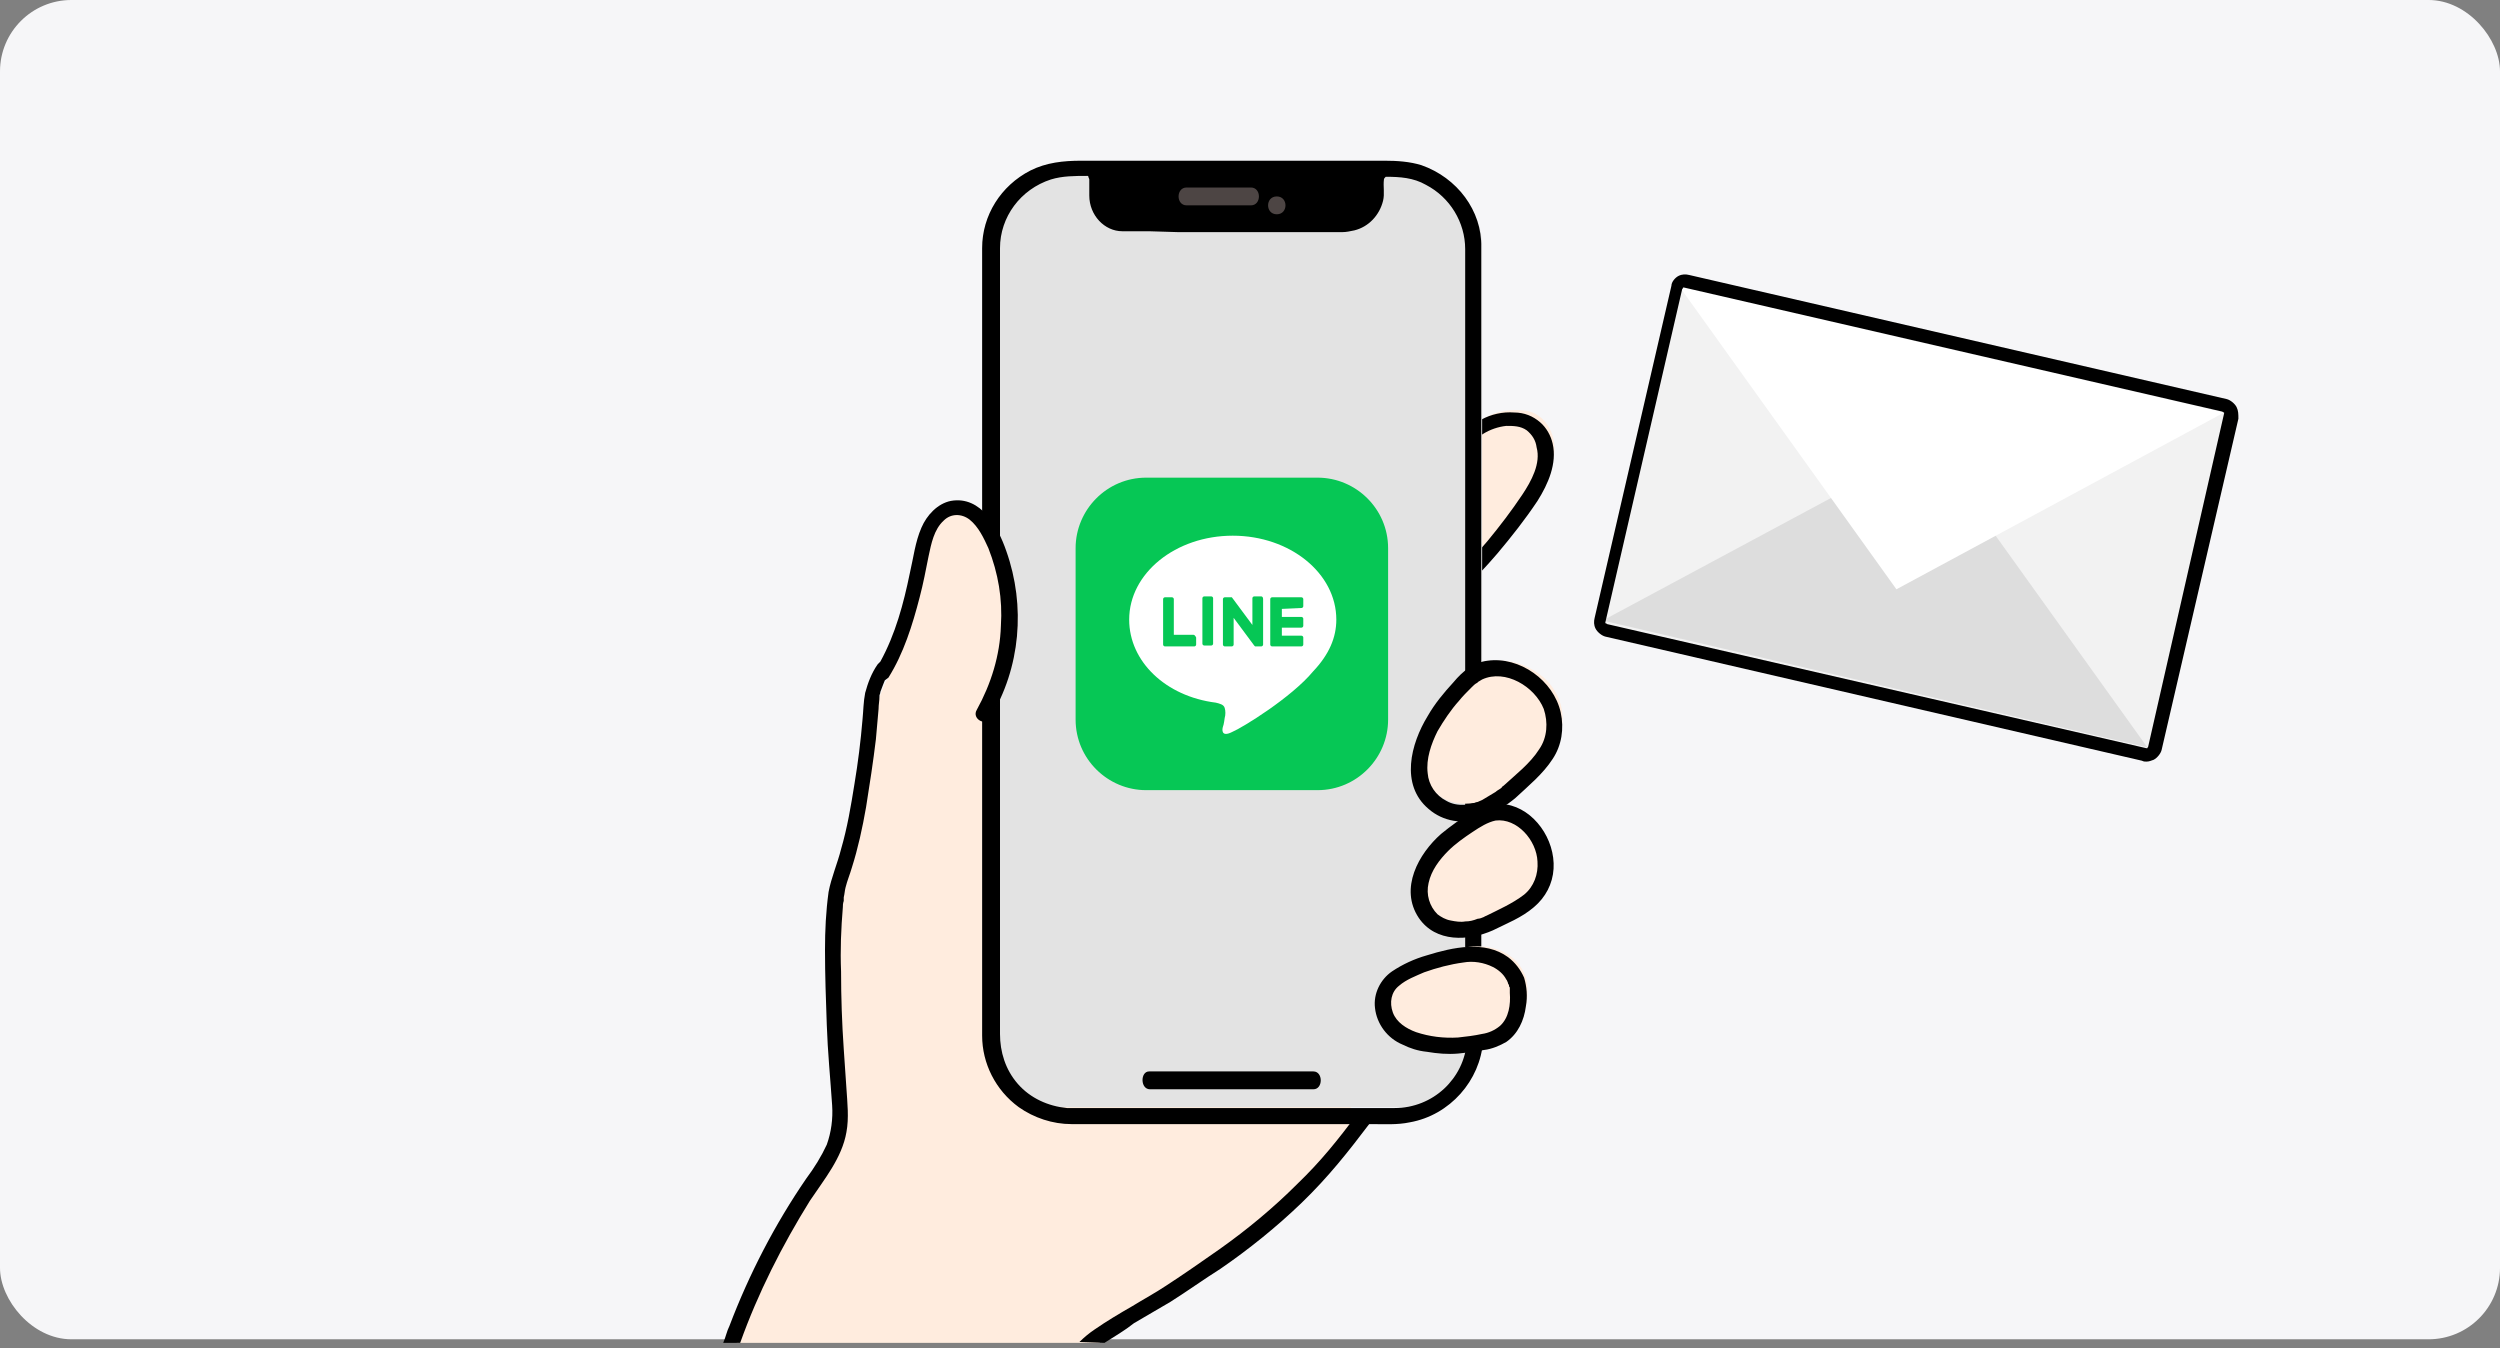
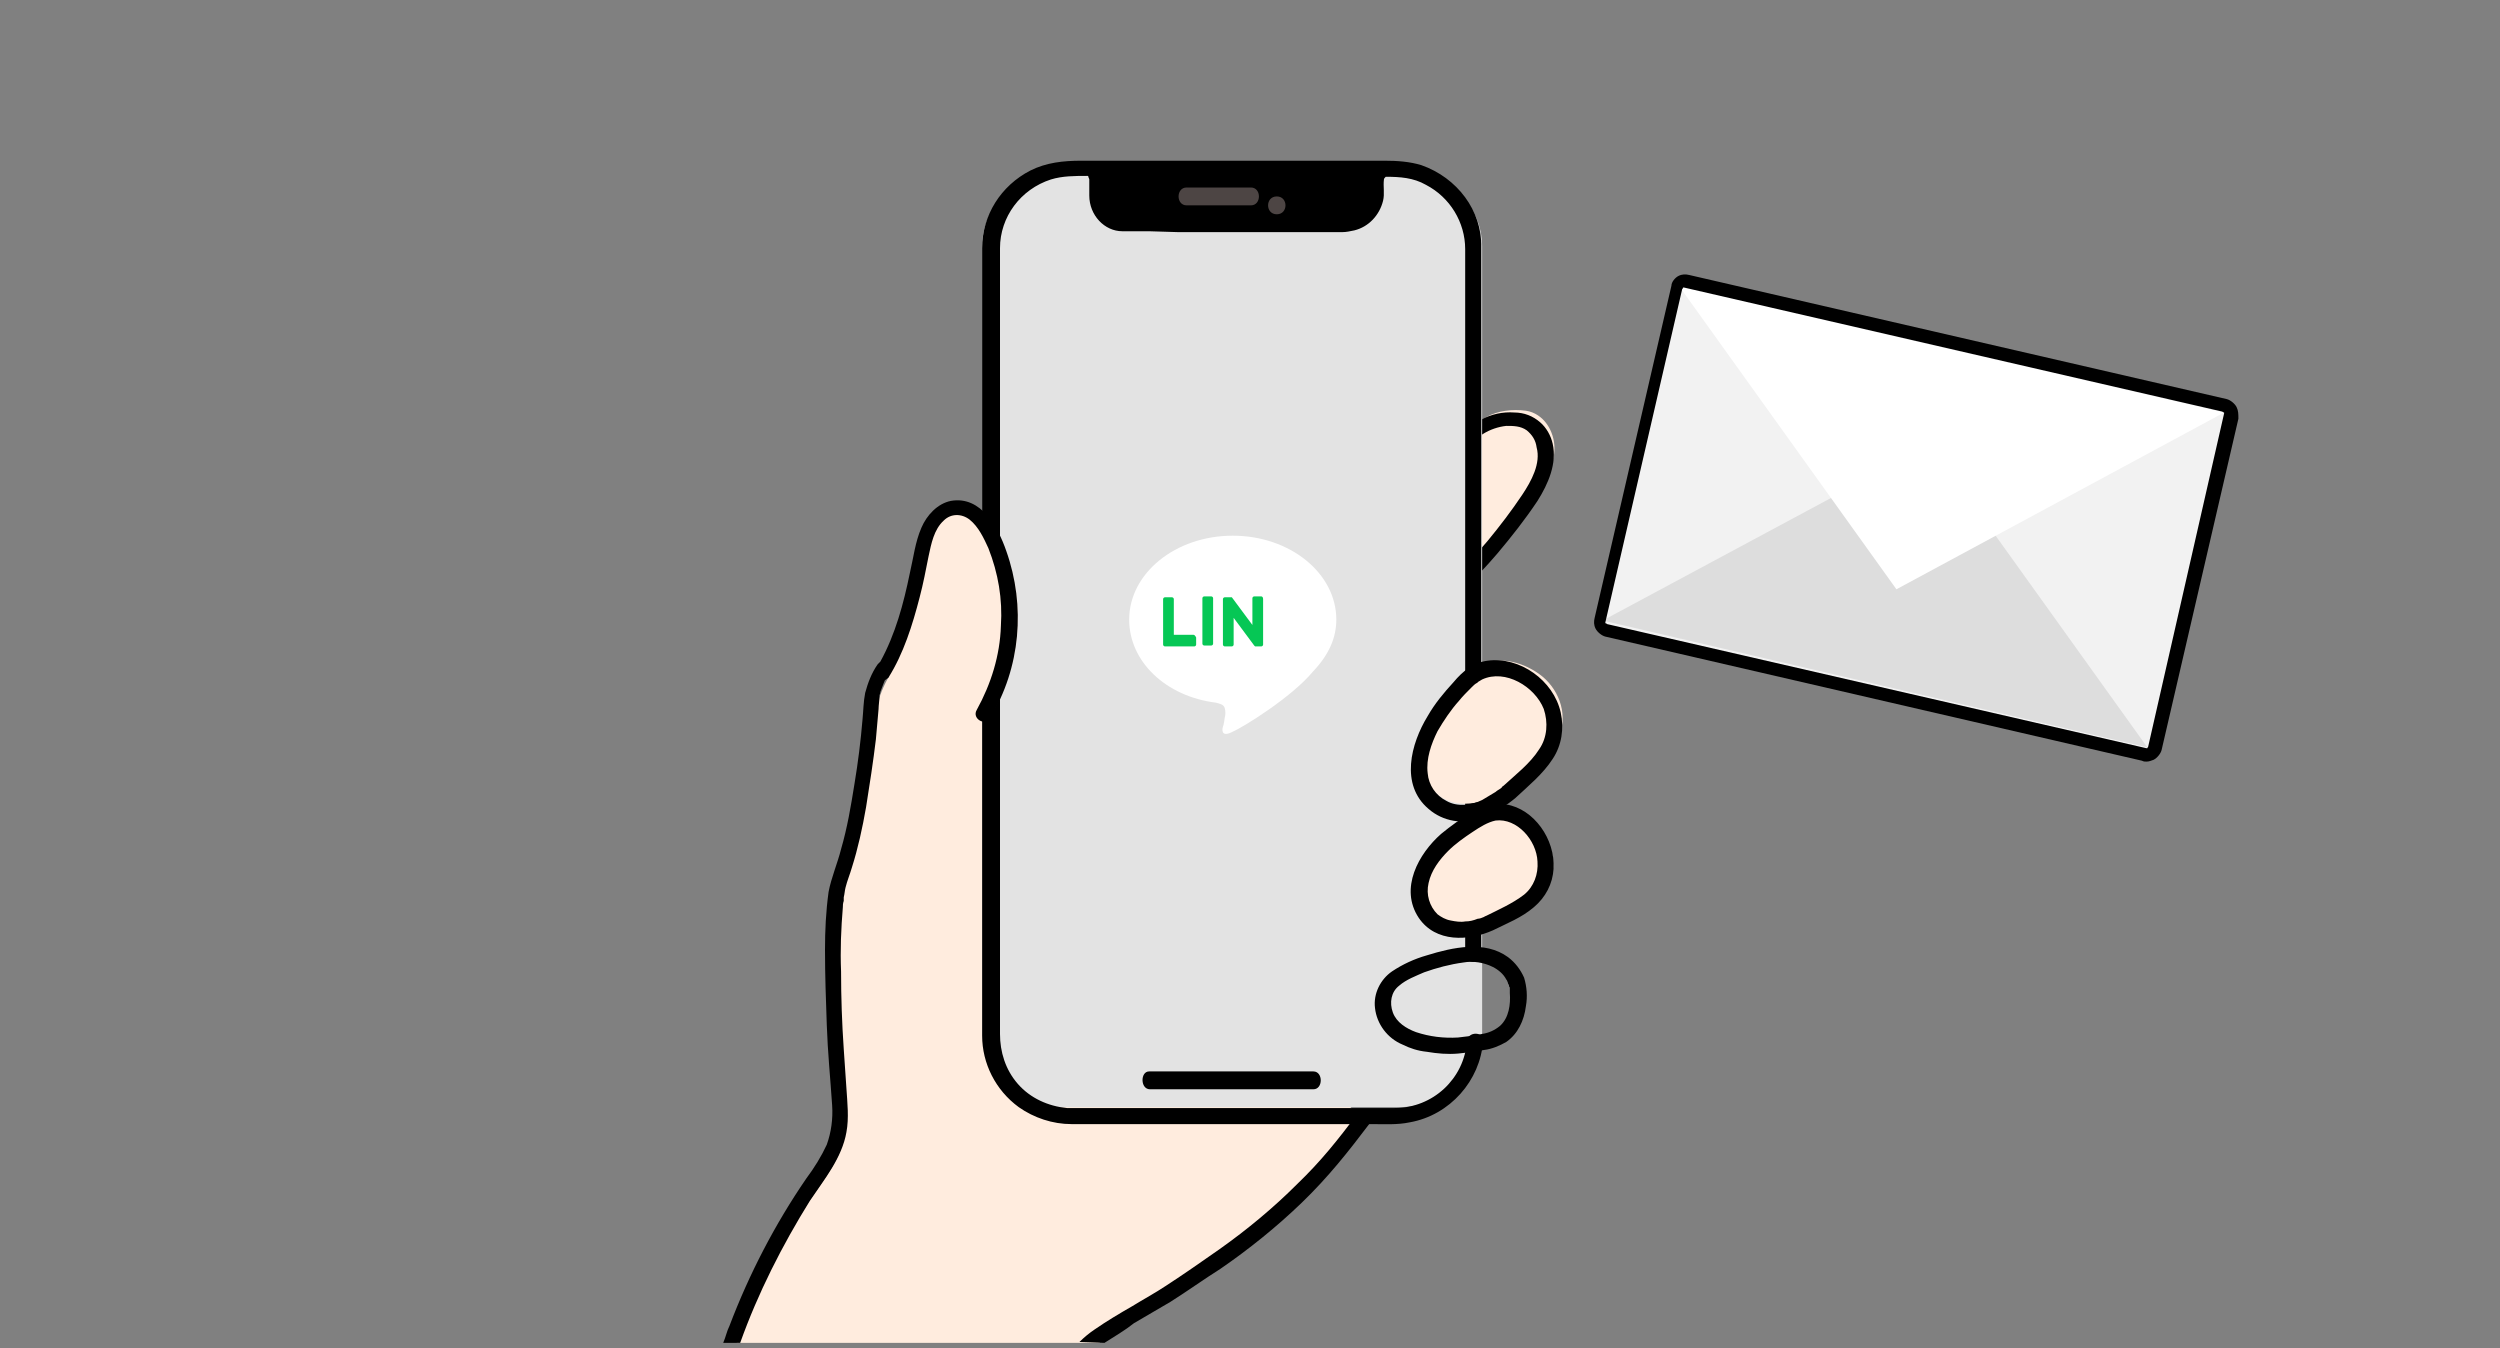
<svg xmlns="http://www.w3.org/2000/svg" width="280px" height="151px" viewBox="0 0 280 151" version="1.1">
  <rect x="0" y="0" width="280" height="151" fill="#808080" stroke="none" />
  <title>icons/icon-line</title>
  <g id="NEW-Design" stroke="none" stroke-width="1" fill="none" fill-rule="evenodd">
    <g id="Home-PC" transform="translate(-836, -1867)">
      <g id="section" transform="translate(0, 1619)">
        <g id="set" transform="translate(816, 202)">
          <g id="icons/icon-line" transform="translate(20, 46)">
-             <rect id="Rectangle" fill="#F6F6F8" x="0" y="0" width="280" height="150" rx="8" />
            <path d="M91.2,133.7 C87.7,138.8 84.7,144.5 82.5,150.4 L123.1,150.4 C125,149 129.9,146.3 131.4,145.3 C142.9,137.8 146.7,134 153,125.9 L111,79.9 C114.4,74 114.8,66.8 112,60.6 C111.3,58.8 109.8,57 107.9,57.1 C106.6,57.2 105.6,58.2 105,59.3 C104.4,60.4 104.3,61.7 104,62.9 C103.3,66.6 102.3,70.9 100.4,74.3 C100.2,74.7 100,75.1 99.8,75.4 C99.3,76.1 98.5,77.8 98.4,78.6 C97.9,83.8 96.8,93.8 94.7,98.8 C93.4,101.9 93.9,113.5 94.6,123.1 C94.7,124.4 94.8,125.8 94.6,127.1 C94.2,129.6 92.6,131.7 91.2,133.7 Z" id="Path" fill="#FFECDE" fill-rule="nonzero" />
            <g id="Home-PC-New-3" transform="translate(99, 18)" fill-rule="nonzero">
              <g id="_x31_015_x5F_color">
                <path d="M64,31 C65.1,30.2 66.3,29.4 67.5,28.7 C68.7,28 70.4,27.8 71.9,28 C73.9,28.3 75.1,30.3 75.1,32.2 C75.1,34.1 74.1,35.8 73,37.4 C70.2,41.4 66.6,45.5 64.3,46.9" id="Path" fill="#FFECDE" />
                <path d="M64.5,32.4 C65.3,31.8 66.2,31.2 67.1,30.6 C67.9,30.1 68.8,29.8 69.7,29.7 C70.5,29.7 71.3,29.7 72,30.2 C72.6,30.7 73,31.3 73.1,32.1 C73.6,33.9 72.5,35.9 71.5,37.4 C70.3,39.2 69,40.9 67.6,42.6 C66.4,44 65.1,45.5 63.6,46.5 C62.6,47.1 63.5,48.6 64.5,48 C66.1,47 67.4,45.5 68.7,44 C70.3,42.1 71.8,40.2 73.2,38.1 C74.4,36.2 75.4,33.9 74.9,31.7 C74.7,30.8 74.2,29.9 73.5,29.3 C72.7,28.6 71.7,28.2 70.6,28.2 C69.3,28.1 68,28.4 66.9,29 C65.7,29.7 64.5,30.5 63.4,31.4 C63.1,31.7 63.1,32.3 63.4,32.6 C63.6,32.7 64.2,32.7 64.5,32.4 L64.5,32.4 Z" id="Path_00000020360103595127940080000015505266285609556912_" fill="#000000" />
                <path d="M67,88 L67,9.6 C67,4.8 62.8,0.9 57.7,0.9 L20.3,0.9 C15.2,0.9 11,4.9 11,9.6 L11,97.3 C11,102.2 15.2,106 20.3,106 L57.7,106 C62.7,106 66.8,102.3 67,97.7 C67,97.7 67,88 67,88 Z" id="Path_00000060744917133742937620000018252899619158259350_" fill="#E3E3E3" />
                <path d="M60.2,0.5 C58.9,0.1 57.5,0 56.1,0 L56.1,0 C55.6,0 55.1,0 54.6,0 L22.9,0 C22.9,0 22.9,0 22.8,0 L22.1,0 C20.1,0 18.2,0.2 16.4,1.1 C13.1,2.8 11,6.1 11,9.8 C11,11.9 11,14 11,16 L11,95.8 C11,96.5 11,97.3 11,98 C11,101.1 12.5,104.1 15.1,106 C16.8,107.2 18.9,107.9 21,107.9 C21.3,107.9 21.7,107.9 22,107.9 L54.6,107.9 C56,107.9 57.5,108 58.9,107.7 C63.4,106.9 66.8,103 67.1,98.6 C67.2,97.5 65.4,97.5 65.3,98.6 C65,102.8 61.5,106.1 57.2,106.1 C56.1,106.1 54.9,106.1 53.8,106.1 L21.8,106.1 C21.4,106.1 20.9,106.1 20.5,106.1 C18.4,105.9 16.4,105 15,103.4 C13.6,101.8 13,99.8 13,97.8 L13,11.6 C13,11 13,10.4 13,9.8 C13,6.3 15.3,3.2 18.7,2.1 C20,1.7 21.4,1.7 22.8,1.7 L22.8,1.7 L22.8,1.7 C22.8,1.7 22.9,1.7 22.9,1.8 C22.9,1.9 23,2 23,2.1 C23,2.3 23,2.6 23,2.8 C23,3 23,3.3 23,3.5 L23,3.9 C23,6.1 24.7,7.9 26.7,7.9 C27,7.9 27.3,7.9 27.5,7.9 C28.2,7.9 28.9,7.9 29.7,7.9 L33,8 C35.1,8 37.2,8 38.9,8 C40,8 41.3,8 42.7,8 C42.9,8 43.2,8 43.4,8 L48.3,8 L50.6,8 C50.7,8 50.8,8 50.9,8 C51,8 51.2,8 51.3,8 L51.3,8 C51.8,8 52.2,7.9 52.7,7.8 C54.3,7.4 55.5,6.1 55.9,4.5 C56.1,3.7 55.9,2.9 56,2.1 C56,2 56.1,1.9 56.2,1.8 L56.2,1.8 C57.8,1.8 59.3,1.9 60.7,2.7 C63.4,4.1 65.1,6.9 65.1,9.9 C65.1,10.7 65.1,11.4 65.1,12.2 L65.1,88.9 C65.1,90 66.9,90 66.9,88.9 L66.9,88.9 L66.9,16 C66.9,13.9 66.9,11.8 66.9,9.7 C67,5.6 64.2,1.9 60.2,0.5 Z" id="Path" fill="#000000" />
                <path d="M29.8,104 L36.1,104 L45.5,104 L48.1,104 C49.2,104 49.2,102 48.1,102 C46,102 43.8,102 41.7,102 L32.3,102 L29.7,102 C28.7,102 28.7,104 29.8,104 L29.8,104 Z" id="Path_00000119817793602093794850000015067002669021385090_" fill="#000000" />
                <path d="M33.9,5 C36.3,5 38.7,5 41.1,5 C42.3,5 42.3,3 41.1,3 C38.7,3 36.3,3 33.9,3 C32.7,3 32.7,5 33.9,5 L33.9,5 Z" id="Path_00000165956000524439439110000017896702904534871739_" fill="#4D4544" />
                <path d="M44,6 C45.3,6 45.3,4 44,4 C42.7,4 42.7,6 44,6 Z" id="Path_00000139254219592953974010000001735549124180347547_" fill="#4D4544" />
                <path d="M0,57.5 C0.2,57.2 0.5,56.8 0.7,56.4 C2.7,53 3.7,48.6 4.5,44.9 C4.8,43.7 5,42.4 5.6,41.2 C6.2,40.1 7.3,39.1 8.7,39 C10.7,38.9 12.2,40.7 13.1,42.5 C16,48.8 15.6,56 12,62" id="Path_00000112624969956243499800000000710385252458065562_" fill="#FFECDE" />
-                 <path d="M64.9,99 C63.7,99.1 62.5,99 61.3,98.7 C59.4,98.4 57.4,97.5 56.5,95.8 C55.6,94.1 56.1,92 57.6,90.8 C59,89.8 62.6,88.3 66,88 C70.5,87.8 71.8,90.8 72,91.9 C72.3,94.1 71.8,96.5 70,97.7 C69.1,98.3 68.1,98.5 67.1,98.6 C66.3,98.8 65.6,98.9 64.9,99 Z" id="Path_00000116202434179873578880000004806471845681456549_" fill="#FFECDE" />
                <path d="M71.7,91.5 C71.3,90.6 70.7,89.8 69.9,89.2 C67.3,87.3 63.7,88.1 60.8,89 C59.4,89.4 58.1,90 56.9,90.8 C55.6,91.7 54.8,93.3 55,94.9 C55.2,96.7 56.4,98.3 58.1,99 C58.9,99.4 59.8,99.7 60.8,99.8 C62,100 63.1,100.1 64.3,100 C65.3,99.9 66.2,99.8 67.2,99.6 C68.1,99.5 69,99.1 69.7,98.7 C71,97.8 71.7,96.3 71.9,94.7 C72.1,93.6 72,92.5 71.7,91.5 Z M69,96.9 C68.4,97.4 67.7,97.7 67,97.8 C66.1,98 65.2,98.1 64.3,98.2 L64.3,98.2 L64.3,98.2 C62.7,98.3 61.1,98.1 59.6,97.6 C58.5,97.2 57.4,96.5 57,95.4 C56.6,94.3 56.8,93.1 57.7,92.4 C58.5,91.7 59.6,91.3 60.5,90.9 C61.9,90.4 63.4,90 64.9,89.8 C66,89.6 67.2,89.8 68.2,90.3 C68.8,90.6 69.4,91.1 69.7,91.7 C69.8,91.8 69.8,91.9 69.9,92.1 L69.9,92.1 C69.9,92.2 69.9,92.2 70,92.3 C70,92.4 70,92.5 70.1,92.6 L70.1,92.7 C70.1,92.9 70.1,93.1 70.1,93.2 C70.2,94.5 70,96 69,96.9 Z" id="Shape" fill="#000000" />
                <path d="M68.3,85.2 L70.2,84.3 C71.6,83.7 73.1,83 74,81.8 C75.4,80 75.2,77.4 73.9,75.6 C72.6,73.8 70.5,72.6 68.3,73.2 C67.2,73.5 64.8,75 63.6,76 C62.3,77 61,78.4 60.4,79.9 C59.7,81.4 59.9,83.1 60.9,84.4 C61.9,85.7 63.8,86.2 65.5,86 C66.5,85.8 67.4,85.5 68.3,85.2 L68.3,85.2 Z" id="Path_00000030472542191428700030000017850073758006386318_" fill="#FFECDE" />
                <path d="M69.7,72.1 C68.2,71.9 67,72.3 65.8,73 C64.6,73.7 63.5,74.5 62.4,75.4 C59.9,77.6 57.7,81.5 59.9,84.8 C61.8,87.6 65.5,87.4 68.2,86.2 L68.2,86.2 C69.8,85.4 71.4,84.8 72.8,83.6 C74.1,82.5 74.9,81 75,79.3 C75.2,76 72.8,72.6 69.7,72.1 Z M71.7,82.2 C70.4,83.2 68.8,83.9 67.4,84.6 L67.4,84.6 C67.7,84.5 67.3,84.6 67.2,84.7 C67,84.8 66.7,84.9 66.5,84.9 C66,85.1 65.6,85.2 65.1,85.2 C64.6,85.3 64,85.2 63.5,85.1 C62.9,85 62.4,84.7 62,84.4 C61.1,83.5 60.7,82.2 61,80.9 C61.3,79.5 62.2,78.3 63.2,77.3 C64,76.5 65,75.8 65.9,75.2 C66.8,74.6 67.6,74.1 68.5,73.9 C70.9,73.6 73.1,76.1 73.2,78.5 C73.3,79.9 72.8,81.3 71.7,82.2 Z" id="Shape" fill="#000000" />
                <path d="M70.6,69.7 L72.4,68.2 C73.7,67 75.1,65.8 75.7,64.2 C76.6,61.8 75.5,59 73.4,57.5 C71.3,56 68.6,55.4 66.4,56.7 C65.3,57.4 63.2,59.8 62.2,61.2 C61.1,62.7 60.2,64.6 60.1,66.5 C59.9,68.3 60.7,70.1 62.3,71.2 C63.9,72.3 66.1,72.2 67.9,71.4 C68.8,70.9 69.8,70.3 70.6,69.7 L70.6,69.7 Z" id="Path_00000092445096284989898930000016678982704594573744_" fill="#FFECDE" />
                <path d="M75.8,61.8 C75,58.2 71.2,55.5 67.6,56 C66,56.2 64.8,57.2 63.8,58.4 C62.7,59.6 61.7,60.8 60.9,62.2 C59,65.3 57.8,69.9 61,72.6 C62.6,74 64.9,74.4 66.9,73.6 C67.7,73.3 68.4,73 69.1,72.5 C69.7,72.2 70.2,71.8 70.7,71.4 L70.7,71.4 C72.2,70 73.8,68.7 74.9,67 C75.9,65.5 76.2,63.6 75.8,61.8 Z M73.4,65.9 C72.4,67.5 70.7,68.8 69.4,70 L69.4,70 L69.4,70 C69.3,70.1 69.2,70.1 69.2,70.2 C69,70.4 68.7,70.5 68.5,70.7 C68,71 67.5,71.3 67,71.6 C65.8,72.2 64.2,72.4 63,71.7 C61.8,71.1 61,69.9 60.9,68.6 C60.7,67 61.3,65.3 62,63.9 C62.7,62.7 63.5,61.5 64.4,60.5 C64.8,60 65.3,59.5 65.8,59 C66,58.8 66.2,58.6 66.4,58.5 L66.4,58.5 C66.4,58.5 66.5,58.5 66.5,58.4 C66.7,58.3 66.8,58.2 67,58.1 C69.6,56.9 72.9,58.9 73.9,61.4 C74.4,62.9 74.3,64.6 73.4,65.9 Z" id="Shape" fill="#000000" />
              </g>
            </g>
            <g id="icons_x2F_purpose_x2F_icon-lock" transform="translate(120.468, 53.497)">
-               <path d="M27.1,35 L7.9,35 C3.6,35 0,31.5 0,27.1 L0,7.9 C0,3.6 3.5,0 7.9,0 L27.1,0 C31.4,0 35,3.5 35,7.9 L35,27.1 C35,31.4 31.5,35 27.1,35" id="Fill-1" fill="#06C755" />
              <path d="M29.2,15.9 C29.2,10.7 24,6.5 17.6,6.5 C11.2,6.5 6,10.7 6,15.9 C6,20.6 10.1,24.5 15.7,25.2 C16.1,25.3 16.6,25.4 16.7,25.8 C16.8,26.1 16.8,26.6 16.7,26.9 C16.7,26.9 16.6,27.7 16.5,27.9 C16.4,28.2 16.3,29.1 17.5,28.5 C18.7,28 24.2,24.6 26.6,21.7 L26.6,21.7 C28.4,19.8 29.2,17.9 29.2,15.9" id="Fill-4" fill="#FFFFFF" />
              <g id="Group" transform="translate(9.8, 13.3)" fill="#06C755">
-                 <path d="M15.5,1.3 C15.6,1.3 15.7,1.2 15.7,1.1 L15.7,0.3 C15.7,0.2 15.6,0.1 15.5,0.1 L12.2,0.1 L12.2,0.1 C12.1,0.1 12,0.2 12,0.3 L12,0.3 L12,0.3 L12,5.4 L12,5.4 L12,5.4 C12,5.5 12.1,5.6 12.2,5.6 L12.2,5.6 L15.5,5.6 C15.6,5.6 15.7,5.5 15.7,5.4 L15.7,4.6 C15.7,4.5 15.6,4.4 15.5,4.4 L13.3,4.4 L13.3,3.5 L15.5,3.5 C15.6,3.5 15.7,3.4 15.7,3.3 L15.7,2.5 C15.7,2.4 15.6,2.3 15.5,2.3 L13.3,2.3 L13.3,1.4 L15.5,1.3 L15.5,1.3 Z" id="Path" />
                <path d="M11,0 L10.2,0 C10.1,0 10,0.1 10,0.2 L10,3.2 L7.7,0.1 L7.7,0.1 L7.7,0.1 L7.7,0.1 L7.7,0.1 L7.7,0.1 L7.7,0.1 L7.7,0.1 L7.7,0.1 L7.7,0.1 L7.7,0.1 L7.7,0.1 L7.7,0.1 L7.7,0.1 L7.7,0.1 L7.7,0.1 L7.7,0.1 L7.7,0.1 L7.7,0.1 L7.7,0.1 L6.9,0.1 C6.8,0.1 6.7,0.2 6.7,0.3 L6.7,5.4 C6.7,5.5 6.8,5.6 6.9,5.6 L7.7,5.6 C7.8,5.6 7.9,5.5 7.9,5.4 L7.9,2.4 L10.2,5.5 C10.2,5.5 10.2,5.5 10.3,5.6 L10.3,5.6 L10.3,5.6 L10.3,5.6 L10.3,5.6 L10.3,5.6 L10.3,5.6 L10.3,5.6 L10.3,5.6 C10.3,5.6 10.3,5.6 10.4,5.6 L11,5.6 C11.1,5.6 11.2,5.5 11.2,5.4 L11.2,0.3 C11.2,0.1 11.1,0 11,0 Z" id="Path" />
                <path d="M5.4,0 L4.6,0 C4.5,0 4.4,0.1 4.4,0.2 L4.4,5.3 C4.4,5.4 4.5,5.5 4.6,5.5 L5.4,5.5 C5.5,5.5 5.6,5.4 5.6,5.3 L5.6,0.2 C5.6,0.1 5.5,0 5.4,0 Z" id="Path" />
                <path d="M3.4,4.3 L1.2,4.3 L1.2,0.3 C1.2,0.2 1.1,0.1 1,0.1 L0.2,0.1 C0.1,0.1 0,0.2 0,0.3 L0,5.4 L0,5.4 L0,5.4 C0,5.5 0.1,5.6 0.2,5.6 L0.2,5.6 L3.5,5.6 C3.6,5.6 3.7,5.5 3.7,5.4 L3.7,4.6 C3.6,4.4 3.5,4.3 3.4,4.3 Z" id="Path" />
              </g>
            </g>
            <path d="M123.7,150.4 C124.8,149.7 126,149 127,148.2 C128.4,147.4 129.7,146.6 131.1,145.8 C133,144.6 134.8,143.3 136.7,142.1 C139.9,139.9 143,137.4 145.8,134.7 C148.8,131.8 151,129 153.5,125.7 C153.7,125.3 153.6,124.8 153.2,124.5 C152.8,124.3 152.2,124.4 152,124.8 C149.8,127.7 148,130 145.3,132.6 C142.6,135.3 139.7,137.7 136.6,139.9 C134.6,141.3 132.6,142.7 130.6,144 C129.4,144.8 128.1,145.5 126.8,146.3 C125.4,147.1 123.9,148 122.6,148.9 C122,149.3 121.4,149.8 120.9,150.3 L123.7,150.4 L123.7,150.4 Z" id="Path" fill="#000000" fill-rule="nonzero" />
            <path d="M82.9,150.4 C84.9,144.8 87.6,139.5 90.7,134.5 C92.3,132.1 94.3,129.7 94.8,126.8 C95.1,125.2 94.9,123.5 94.8,121.9 C94.7,120.4 94.6,119 94.5,117.5 C94.3,114.6 94.2,111.7 94.2,108.8 C94.1,106.4 94.2,104 94.4,101.6 C94.4,101.4 94.4,101.2 94.5,100.9 C94.5,100.8 94.5,100.7 94.5,100.6 L94.5,100.5 C94.6,100.1 94.6,99.8 94.7,99.4 C94.9,98.6 95.2,97.9 95.4,97.2 C96.1,95 96.6,92.7 97,90.4 C97.4,87.9 97.8,85.3 98.1,82.8 C98.2,81.7 98.3,80.6 98.4,79.4 C98.4,78.9 98.5,78.5 98.5,78 L98.5,77.9 C98.5,77.8 98.6,77.7 98.6,77.5 C98.7,77.2 98.8,77 98.9,76.7 C99,76.5 99,76.4 99.1,76.2 C99.2,76.1 99.4,76 99.5,75.9 C101.2,73.2 102.2,70 103,66.9 C103.4,65.4 103.7,63.8 104,62.3 C104.3,60.9 104.6,59.3 105.7,58.3 C106.5,57.5 107.7,57.5 108.6,58.2 C109.6,59 110.2,60.3 110.7,61.4 C111.8,64.2 112.3,67.1 112.1,70.1 C112,73.4 111,76.6 109.4,79.5 C108.8,80.5 110.4,81.4 110.9,80.4 C114.3,74.8 114.9,67.9 112.7,61.7 C111.8,59.1 109.9,55.5 106.5,56.1 C105,56.4 103.8,57.7 103.2,59.1 C102.5,60.7 102.3,62.5 101.9,64.2 C101.2,67.6 100.3,71 98.6,74.1 C98.5,74.2 98.4,74.3 98.3,74.4 C97.6,75.4 97.2,76.5 96.9,77.6 C96.7,78.6 96.7,79.6 96.6,80.6 C96.4,83 96.1,85.4 95.7,87.8 C95.3,90.3 94.9,92.7 94.2,95.1 C93.8,96.7 93.1,98.3 92.8,99.9 C92.5,102.1 92.4,104.2 92.4,106.4 C92.4,109.2 92.5,112 92.6,114.8 C92.7,117.8 93,120.8 93.2,123.8 C93.3,125.3 93.1,126.8 92.6,128.2 C92,129.5 91.2,130.8 90.3,132 C86.8,137.1 83.9,142.7 81.7,148.5 C81.4,149.1 81.3,149.7 81,150.4 L82.9,150.4 L82.9,150.4 Z" id="Path" fill="#000000" fill-rule="nonzero" />
            <g id="Group-3" transform="translate(178.534, 30.734)" fill-rule="nonzero">
              <path d="M62.766,53.066 C62.666,53.566 62.066,53.966 61.566,53.766 L1.366,39.866 C0.866,39.766 0.466,39.166 0.666,38.666 L9.266,1.466 C9.366,0.966 9.966,0.566 10.466,0.766 L70.666,14.666 C71.166,14.766 71.566,15.366 71.366,15.866 L62.766,53.066 Z" id="Path" fill="#F2F2F2" />
              <polygon id="Path" fill="#DDDDDD" points="37.666 19.066 0.966 38.766 61.966 52.966" />
              <polygon id="Path" fill="#FFFFFF" points="33.866 35.266 70.566 15.466 9.566 1.366" />
              <path d="M71.966,14.866 C71.766,14.466 71.266,14.066 70.866,13.966 L10.666,0.066 C10.266,-0.034 9.866,-0.034 9.466,0.166 C9.066,0.366 8.666,0.866 8.666,1.266 L0.066,38.466 C-0.034,38.866 -0.034,39.266 0.166,39.666 C0.366,40.066 0.866,40.466 1.266,40.566 L61.366,54.466 C61.566,54.566 61.666,54.566 61.866,54.566 C62.166,54.566 62.366,54.466 62.666,54.366 C63.066,54.166 63.466,53.666 63.566,53.266 L72.166,16.166 C72.166,15.666 72.166,15.266 71.966,14.866 Z M62.066,52.866 L62.066,52.866 C62.066,52.966 61.966,52.966 61.966,53.066 C61.966,53.066 61.866,53.066 61.866,53.066 L1.466,39.166 C1.466,39.166 1.366,39.066 1.266,39.066 C1.266,39.066 1.266,38.966 1.266,38.966 L9.866,1.666 C9.866,1.666 9.966,1.566 9.966,1.466 C9.966,1.466 10.066,1.466 10.066,1.466 C10.066,1.466 10.066,1.466 10.066,1.466 L70.366,15.366 C70.366,15.366 70.466,15.466 70.566,15.466 C70.566,15.466 70.566,15.566 70.566,15.566 L62.066,52.866 Z" id="Shape" fill="#000000" />
            </g>
          </g>
        </g>
      </g>
    </g>
  </g>
</svg>